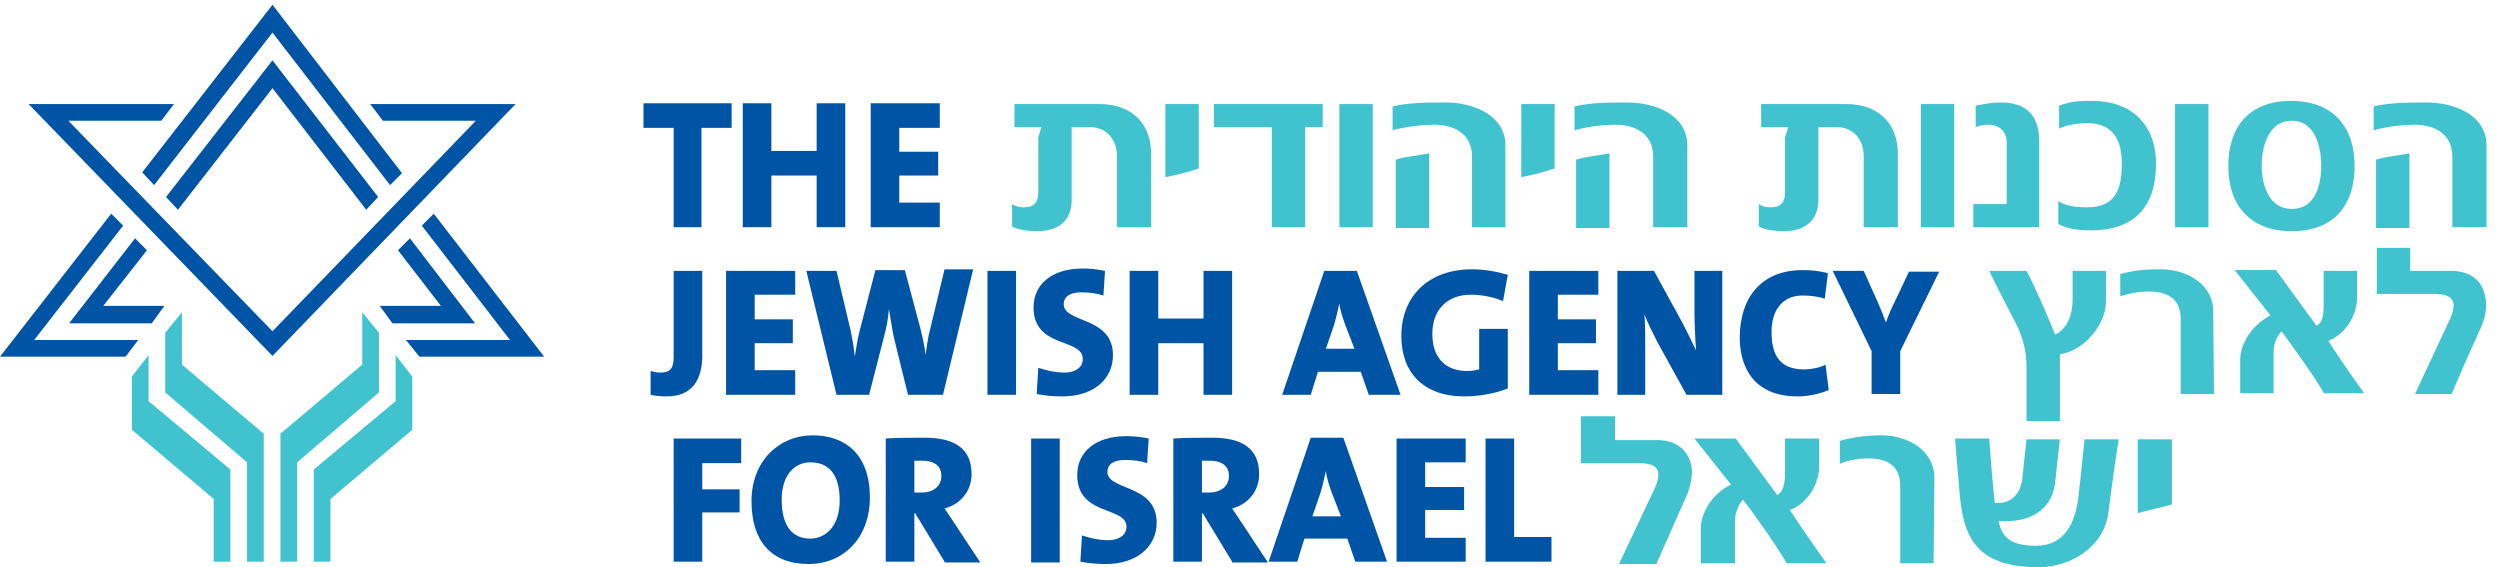
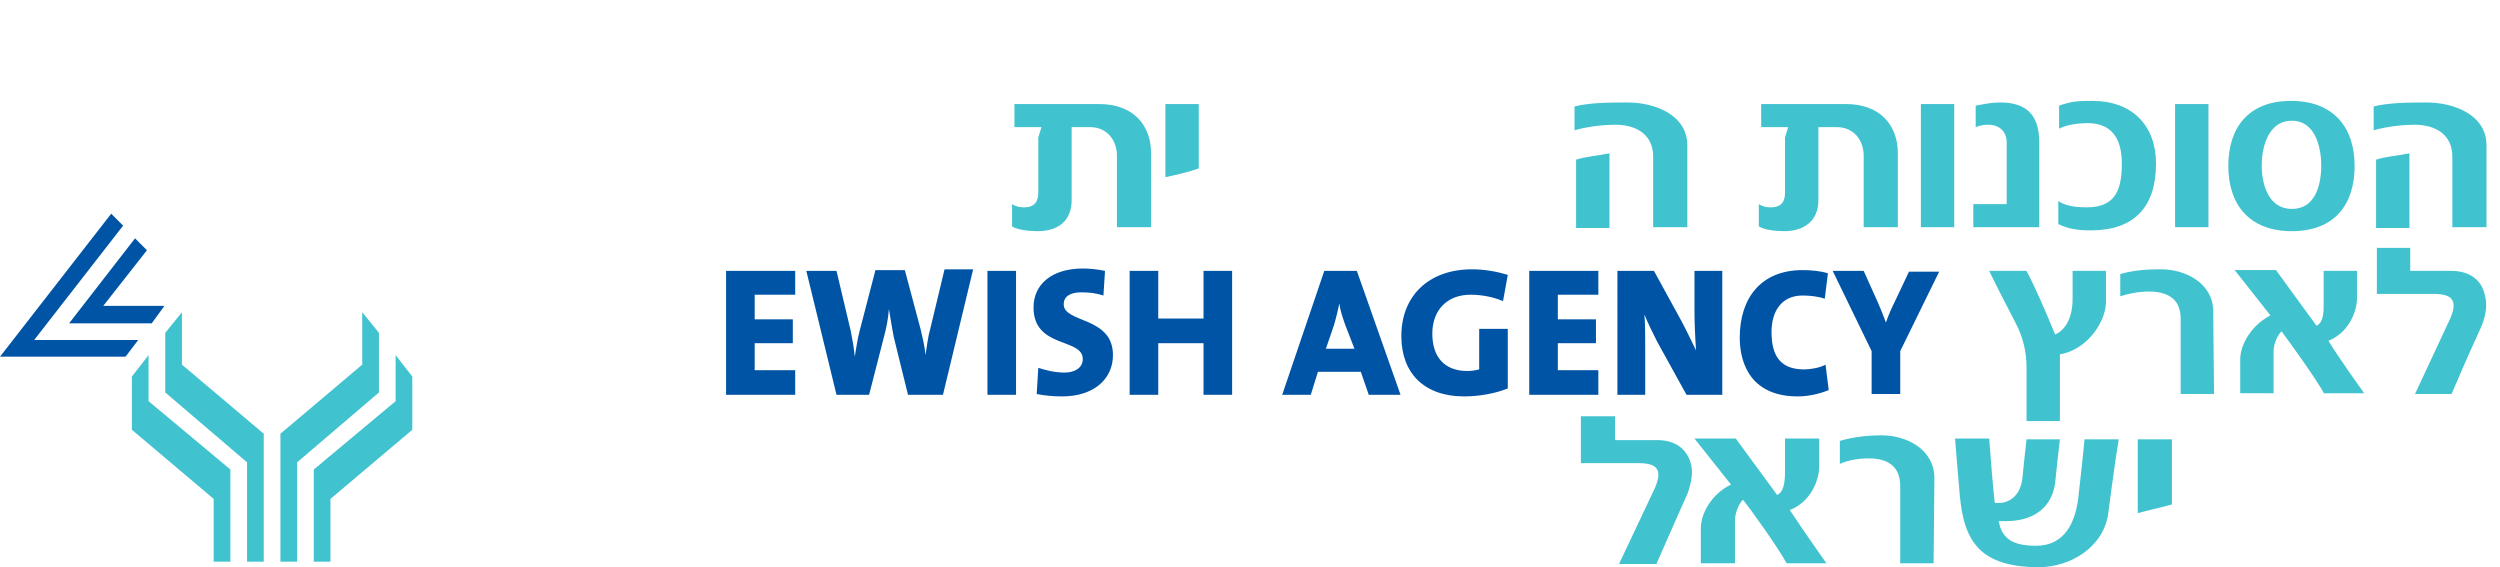
<svg xmlns="http://www.w3.org/2000/svg" viewBox="0 0 314.7 71.4" enable-background="new 0 0 314.7 71.4">
  <style type="text/css">.st0{fill:#0054A6;} .st1{fill:#40C2CF;} .st2{fill:#231F20;}</style>
-   <path d="M88.3 16.1v12.5h-3.5V16.1H81V13h11.1v3.1zM102.8 28.6v-6.5h-5.7v6.5h-3.6V13h3.6v6h5.7v-6h3.6v15.6zM109.6 28.6V13h8.7v3.1h-5.1v3h4.9v3h-4.9v3.4h5.1v3.1zM88.4 58.3v3.3h4.7v2.9h-4.7v6.2h-3.6V55.2h8.5v3.1zM102 58.2c-1.9 0-3.6 1.5-3.6 4.7 0 3 1.1 4.9 3.6 4.9 1.7 0 3.7-1.3 3.7-4.8 0-3.2-1.3-4.8-3.7-4.8m-.2 12.8c-4.8 0-7.2-3-7.2-7.9 0-5.1 3.5-8.3 7.7-8.3 4.1 0 7.2 2.4 7.2 7.8 0 5.2-3.4 8.4-7.7 8.4" class="st0" />
-   <path d="M116.1 58c-.4 0-.8 0-1 0v4c.2 0 .6 0 .9 0 1.5 0 2.5-.8 2.5-2.1 0-1.1-.7-1.9-2.4-1.9m2.8 12.7l-3.7-6.1h-.1v6.1h-3.6V55.2c1.3-.1 3-.1 4.9-.1 3.7 0 5.9 1.3 5.9 4.6 0 2.1-1.4 3.8-3.4 4.3.4.6.8 1.2 1.2 1.8l3.3 5h-4.5zM129.8 55.2h3.6v15.6h-3.6zM139.2 71c-1.1 0-2.2-.1-3.2-.3l.2-3.3c.9.3 2.1.6 3.3.6 1.3 0 2.3-.6 2.3-1.7 0-2.6-6.2-1.3-6.2-6.5 0-2.9 2.3-4.9 6.2-4.9.8 0 1.9.1 2.8.3l-.2 3.1c-.9-.3-1.8-.4-2.8-.4-1.5 0-2.2.6-2.2 1.5 0 2.4 6.2 1.5 6.2 6.4 0 3-2.5 5.2-6.4 5.2" class="st0" />
-   <path d="M152.3 58c-.4 0-.8 0-1 0v4c.2 0 .6 0 .9 0 1.5 0 2.5-.8 2.5-2.1 0-1.1-.7-1.9-2.4-1.9m2.8 12.7l-3.7-6.1h-.1v6.1h-3.6V55.2c1.3-.1 3-.1 4.9-.1 3.7 0 5.9 1.3 5.9 4.6 0 2.1-1.4 3.8-3.4 4.3.4.6.8 1.2 1.2 1.8l3.3 5h-4.5zM167.6 61.9c-.3-.9-.6-1.7-.7-2.6-.2.9-.4 1.8-.7 2.8l-1 2.9h3.6l-1.2-3.1zm3 8.8l-1-2.9h-5.4l-.9 2.9h-3.6l5.3-15.6h4.1l5.5 15.6h-4zM175.8 70.7V55.2h8.7v3h-5.1v3.1h4.9v2.9h-4.9v3.5h5.1v3zM187 70.7V55.2h3.6v12.4h4.7v3.1zM83.9 49.9c-.9 0-1.5-.1-2-.2v-3c.3.1.8.2 1.3.2 1 0 1.6-.4 1.6-1.9V34.1h3.6v11c-.1 2.5-1.1 4.8-4.5 4.8" class="st0" />
  <path d="M91.4 49.7V34.1h8.7v3H95v3.1h4.8v3H95v3.4h5.1v3.1zM118.7 49.7h-4.4l-1.8-7.3c-.2-1-.4-2.3-.6-3.5-.1 1.2-.3 2.3-.6 3.4l-1.9 7.4h-4.1l-3.8-15.6h3.8l1.8 7.6c.2 1 .4 2.1.5 3.2.2-1.1.3-2.1.6-3.2l2-7.7h3.7l2 7.5c.2.9.5 2 .6 3.2.2-1.2.3-2.3.6-3.3l1.8-7.5h3.6l-3.8 15.8zM124.3 34.1h3.6v15.6h-3.6zM133.7 49.9c-1.1 0-2.2-.1-3.2-.3l.2-3.3c.9.3 2.1.6 3.3.6 1.3 0 2.3-.6 2.3-1.7 0-2.7-6.2-1.3-6.2-6.5 0-2.9 2.3-4.9 6.2-4.9.8 0 1.9.1 2.8.3l-.2 3.1c-.9-.3-1.8-.4-2.8-.4-1.5 0-2.2.6-2.2 1.5 0 2.4 6.2 1.5 6.2 6.4 0 3-2.4 5.2-6.4 5.2" class="st0" />
  <path d="M151.5 49.7v-6.5h-5.7v6.5h-3.6V34.1h3.6v6h5.7v-6h3.6v15.6zM169.3 40.8c-.3-.9-.6-1.7-.7-2.6-.2.9-.4 1.8-.7 2.8l-1 2.9h3.6l-1.2-3.1zm3 8.9l-1-2.9h-5.4l-.9 2.9h-3.6l5.3-15.6h4.1l5.5 15.6h-4zM189.2 37.9c-1.2-.5-2.6-.8-4.1-.8-2.9 0-4.8 1.9-4.8 4.9 0 2.9 1.5 4.7 4.4 4.7.6 0 1.1-.1 1.5-.2v-5.1h3.6v7.5c-1.5.6-3.5 1-5.5 1-5 0-7.9-2.9-7.9-7.6 0-5 3.4-8.4 8.9-8.4 1.6 0 3.2.3 4.5.7l-.6 3.3zM192.5 49.7V34.1h8.7v3h-5.1v3.1h4.8v3h-4.8v3.4h5.1v3.1zM212.3 49.7l-3.7-6.7c-.6-1.2-1.2-2.4-1.6-3.4.1 1.2.1 2.7.1 4.2v5.9h-3.5V34.1h4.6l3.4 6.2c.7 1.3 1.3 2.6 1.9 3.8-.1-1.3-.2-3.4-.2-4.9v-5.1h3.5v15.6h-4.5zM226.3 49.9c-5.7 0-7.3-3.9-7.3-7.4 0-5 2.7-8.5 7.9-8.5 1.1 0 2.2.1 3.2.4l-.4 3.2c-.9-.3-1.9-.4-2.8-.4-2.5 0-3.9 1.8-3.9 4.6 0 3.1 1.2 4.7 4.1 4.7.8 0 2-.2 2.7-.6l.4 3.2c-1.2.5-2.6.8-3.9.8" class="st0" />
  <path d="M239.2 44.2v5.4h-3.6v-5.4l-4.9-10.1h3.9l1.8 4c.4.9.7 1.7 1 2.5.3-.9.7-1.8 1.2-2.8l1.7-3.6h3.8l-4.9 10zM0 44.9h15.8l1.6-2.1H4.3l11.2-14.4-1.5-1.5zM8.7 40.7h10.4l1.6-2.2H13l5.5-7L17 30z" class="st0" />
  <path d="M212.4 62.2s-1.8 4-3.9 8.8h-4.7l4.3-9.1c.7-1.4.8-2.3.5-2.8-.3-.6-1.2-.8-2.3-.8H199v-5.9h4.3v3h5.3c2.4 0 3.7 1.2 4.2 2.8.4 1.2.1 2.6-.4 4" class="st1" />
  <path d="M224.9 70.9c-1.1-2-4.3-6.5-5.5-8-.6.6-1 1.8-1 2.6v5.4h-4.3v-4.4c0-1.8 1.3-4.3 3.8-5.5l-4.6-5.8h5.2l5.2 7.1c1-.4 1-2.2 1-3.1v-4h4.3v3.5c0 1.8-1.1 4.5-3.7 5.5 1.5 2.3 4.6 6.7 4.6 6.7h-5zM243.4 70.9h-4.2v-9.7c0-2.7-1.8-3.5-4-3.5-1.4 0-2.8.3-3.6.7v-2.9c1.7-.5 3.5-.7 5.3-.7 3 0 6.6 1.7 6.6 5.4l-.1 10.7zM265.4 64.5c-.5 4.3-4.7 6.9-8.8 6.9-2.8 0-6.1-.5-7.9-2.8-1.6-2-1.9-4.8-2.1-7.4 0 0-.4-4.6-.5-6h4.3c.2 2.6.4 5.4.7 8.1 1.8.2 3.3-.9 3.5-3.3 0 0 .3-3.1.5-4.7h4.2c-.2 1.7-.4 3.5-.6 5.5-.4 3-2.6 4.8-6.2 4.8h-.9c.4 2.3 1.9 3.1 4.7 3.1 3.6 0 4.9-2.9 5.3-5.9 0 0 .7-6.2.8-7.5h4.3c-.5 3-1.3 9.2-1.3 9.2M269.1 64.6v-9.3h4.3v8.2c-1.4.4-3.3.8-4.3 1.1" class="st1" />
  <path d="M140.6 28.6v-9c0-1.9-1.2-3.6-3.4-3.6h-2.3v9.2c0 2.6-1.7 3.9-4.3 3.9-1.2 0-2.6-.2-3.2-.6v-2.8c.5.3.9.4 1.5.4 1.5 0 1.8-.9 1.8-1.9v-6.9l.4-1.3h-3.4v-2.9h10.7c4.2 0 6.5 2.6 6.5 6.2v9.3h-4.3zM146.7 22.3v-9.2h4.2v8.1c-1.4.5-3.2.9-4.2 1.1" class="st1" />
-   <path d="M164.3 16v12.6h-4.2V16h-7.3v-2.9h13.7V16zM168.6 13.1h4.2v15.5h-4.2zM175.7 28.6v-8.5c1.2-.4 2.8-.5 4.2-.8v9.4h-4.2zm9.6 0v-8.9c0-2.6-1.9-4-4.8-4-1.3 0-3.4.2-5.2.7v-3c2-.5 4.6-.5 6.7-.5 3.3 0 7.5 1.5 7.5 5.4v10.3h-4.2zM191.5 22.3v-9.2h4.2v8.1c-1.4.5-3.2.9-4.2 1.1" class="st1" />
  <path d="M198.4 28.6v-8.5c1.2-.4 2.8-.5 4.2-.8v9.4h-4.2zm9.7 0v-8.9c0-2.6-1.9-4-4.8-4-1.3 0-3.4.2-5.1.7v-3c2-.5 4.6-.5 6.7-.5 3.3 0 7.5 1.5 7.5 5.4v10.3h-4.3zM234.6 28.6v-9c0-1.9-1.2-3.6-3.4-3.6h-2.3v9.2c0 2.6-1.8 3.9-4.3 3.9-1.2 0-2.6-.2-3.2-.6v-2.8c.5.3.9.4 1.5.4 1.5 0 1.8-.9 1.8-1.9v-6.9l.4-1.3h-3.4v-2.9h10.7c4.2 0 6.5 2.6 6.5 6.2v9.3h-4.3zM241.8 13.1h4.2v15.5h-4.2zM248.4 28.6v-2.9h4.2v-7.8c0-1.4-1-2.2-2.3-2.2-.6 0-1.1.1-1.6.3v-2.7c1.1-.2 1.9-.4 3.1-.4 3.5 0 4.9 1.8 4.9 5v10.7h-8.3zM263.2 29c-1.7 0-2.9-.2-4.1-.8v-2.9c.8.6 2.1.8 3.6.8 3.5 0 4.4-2.1 4.4-5.5 0-3.3-1.4-5.1-4.3-5.1-1.5 0-2.9.3-3.6.7v-2.9c1.7-.6 2.5-.6 4.2-.6 5 0 8 3.1 8 7.9 0 5.4-2.7 8.4-8.2 8.4" class="st1" />
  <path d="M273.8 13.1h4.2v15.5h-4.2zM288.5 15.2c-3.2 0-3.8 3.8-3.8 5.6 0 2.5.9 5.5 3.8 5.5s3.7-2.9 3.7-5.5c0-1.7-.5-5.6-3.7-5.6m0 13.9c-5.4 0-8-3.4-8-8.2 0-4.8 2.5-8.2 7.9-8.2s8 3.4 8 8.2c0 4.8-2.5 8.2-7.9 8.2" class="st1" />
  <path d="M299.1 28.6v-8.5c1.2-.4 2.8-.5 4.2-.8v9.4h-4.2zm9.6 0v-8.9c0-2.6-1.9-4-4.8-4-1.3 0-3.4.2-5.1.7v-3c2-.5 4.6-.5 6.7-.5 3.3 0 7.5 1.5 7.5 5.4v10.3h-4.3zM259.3 44.6V53h-4.2v-6.8c0-1.8-.4-3.7-1.4-5.6 0 0-2.3-4.4-3.3-6.5h4.7c1.2 2.3 2.4 5.1 3.6 8 1-.4 2.2-1.7 2.2-4.5v-3.5h4.2v4c-.1 2.7-2.6 6-5.8 6.5" class="st1" />
  <path d="M278.7 49.6h-4.2v-9.5c0-2.6-1.8-3.4-4-3.4-1.4 0-2.7.3-3.6.6v-2.8c1.7-.5 3.4-.6 5.2-.6 2.9 0 6.5 1.7 6.5 5.3l.1 10.4zM292.6 49.6c-1.1-2-4.3-6.4-5.4-7.9-.6.6-1 1.7-1 2.5v5.3H282v-4.3c0-1.7 1.3-4.2 3.8-5.5l-4.5-5.7h5.2l5.1 7c1-.4.9-2.2.9-3v-3.9h4.2v3.4c0 1.8-1.1 4.4-3.6 5.4 1.4 2.3 4.5 6.6 4.5 6.6h-5zM312.4 41s-1.8 3.9-3.8 8.6H304l4.2-9c.7-1.4.8-2.3.5-2.8-.3-.6-1.2-.8-2.3-.8h-7.2v-5.8h4.2v2.9h5.2c2.3 0 3.7 1.2 4.1 2.7.5 1.5.2 2.9-.3 4.2" class="st1" />
  <path d="M20.8 49.4v-7.5l2.1-2.6v6.6l10.3 8.7v16.1h-2.1V58.2zM29 70.7h-2.1v-7.9l-10.3-8.7v-6.7l2.1-2.7v5.8L29 59.1zM47.7 49.4v-7.5l-2.1-2.6v6.6l-10.3 8.7v16.1h2.1V58.2zM39.5 70.7h2.1v-7.9l10.3-8.7v-6.7l-2.1-2.7v5.8l-10.3 8.6z" class="st1" />
-   <path d="M17.9 21.7l1.5 1.6L34.3 4.1l14.8 19.2 1.5-1.5L34.3.6zM34.3 7.6L20.9 24.8l1.5 1.6 11.9-15.3 11.8 15.3 1.5-1.6zM46.6 13.1l1.6 2.1h11.7L34.3 41.7 8.6 15.2h11.7l1.6-2.1H3.6l30.7 31.7 30.6-31.7zM54.6 26.9l-1.5 1.5 11.1 14.4H51.1l1.7 2.1h15.7zM51.6 30l-1.5 1.5 5.4 7h-7.7l1.6 2.2h10.4z" class="st0" />
</svg>